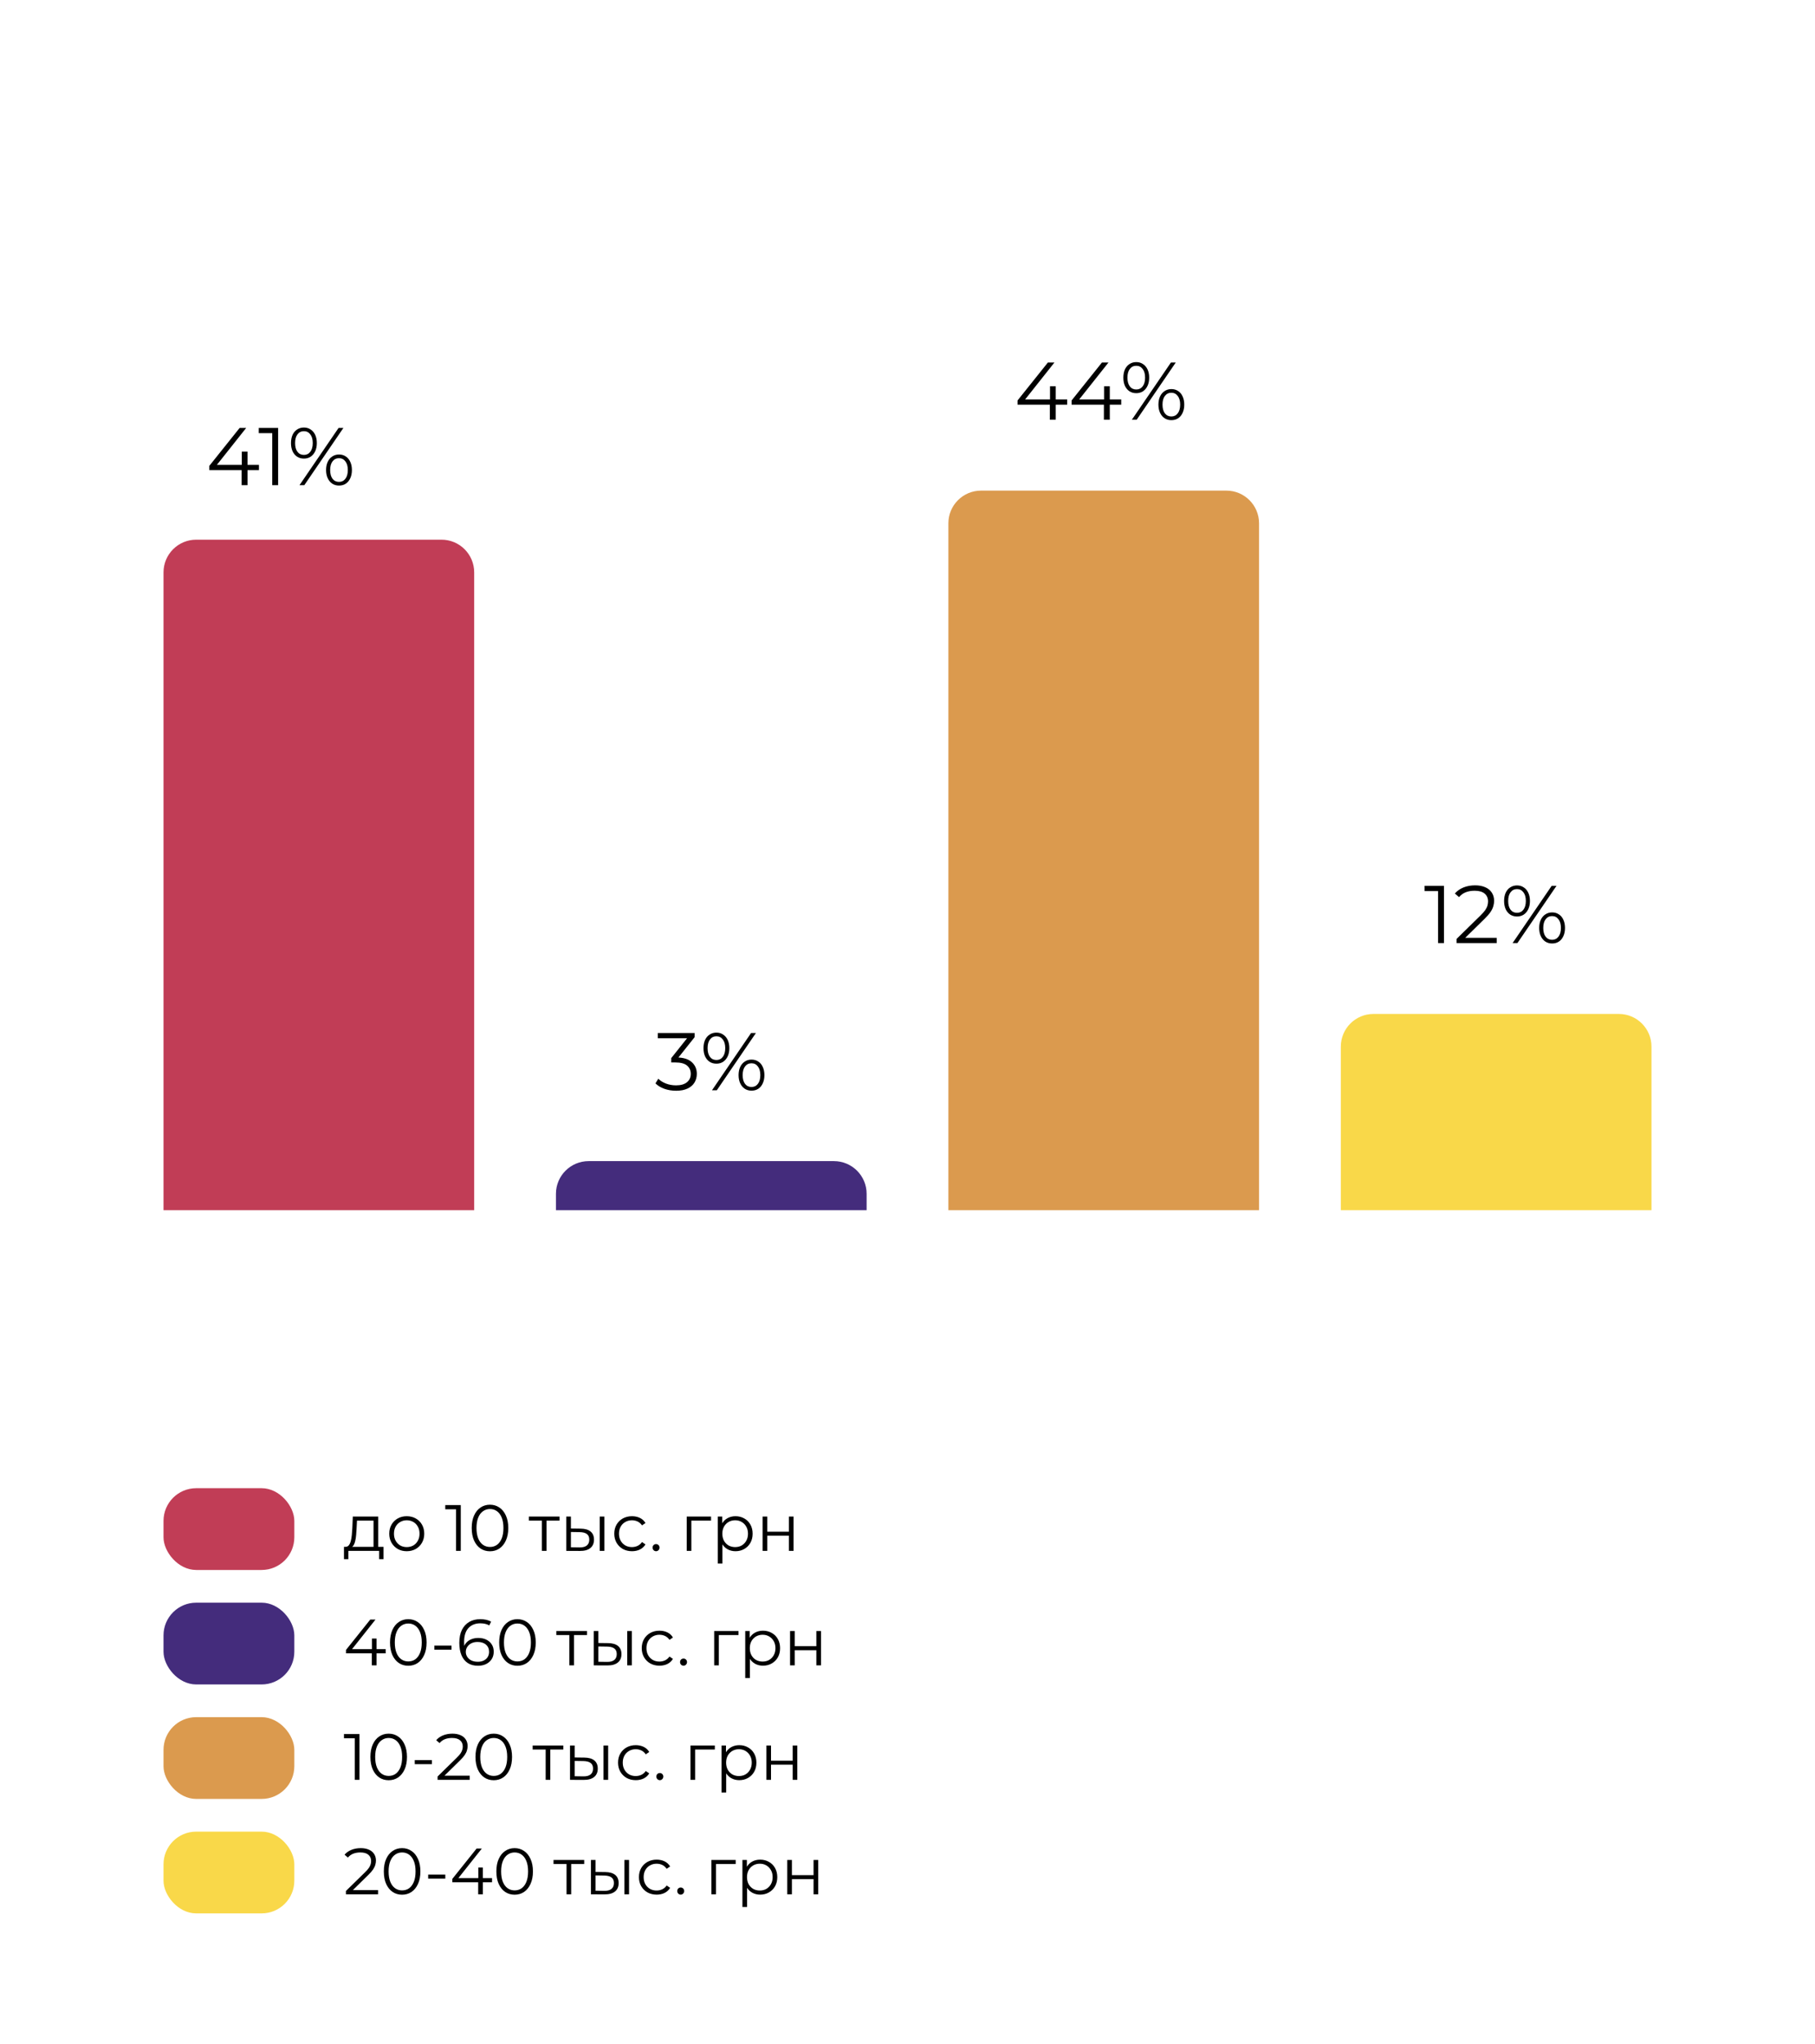
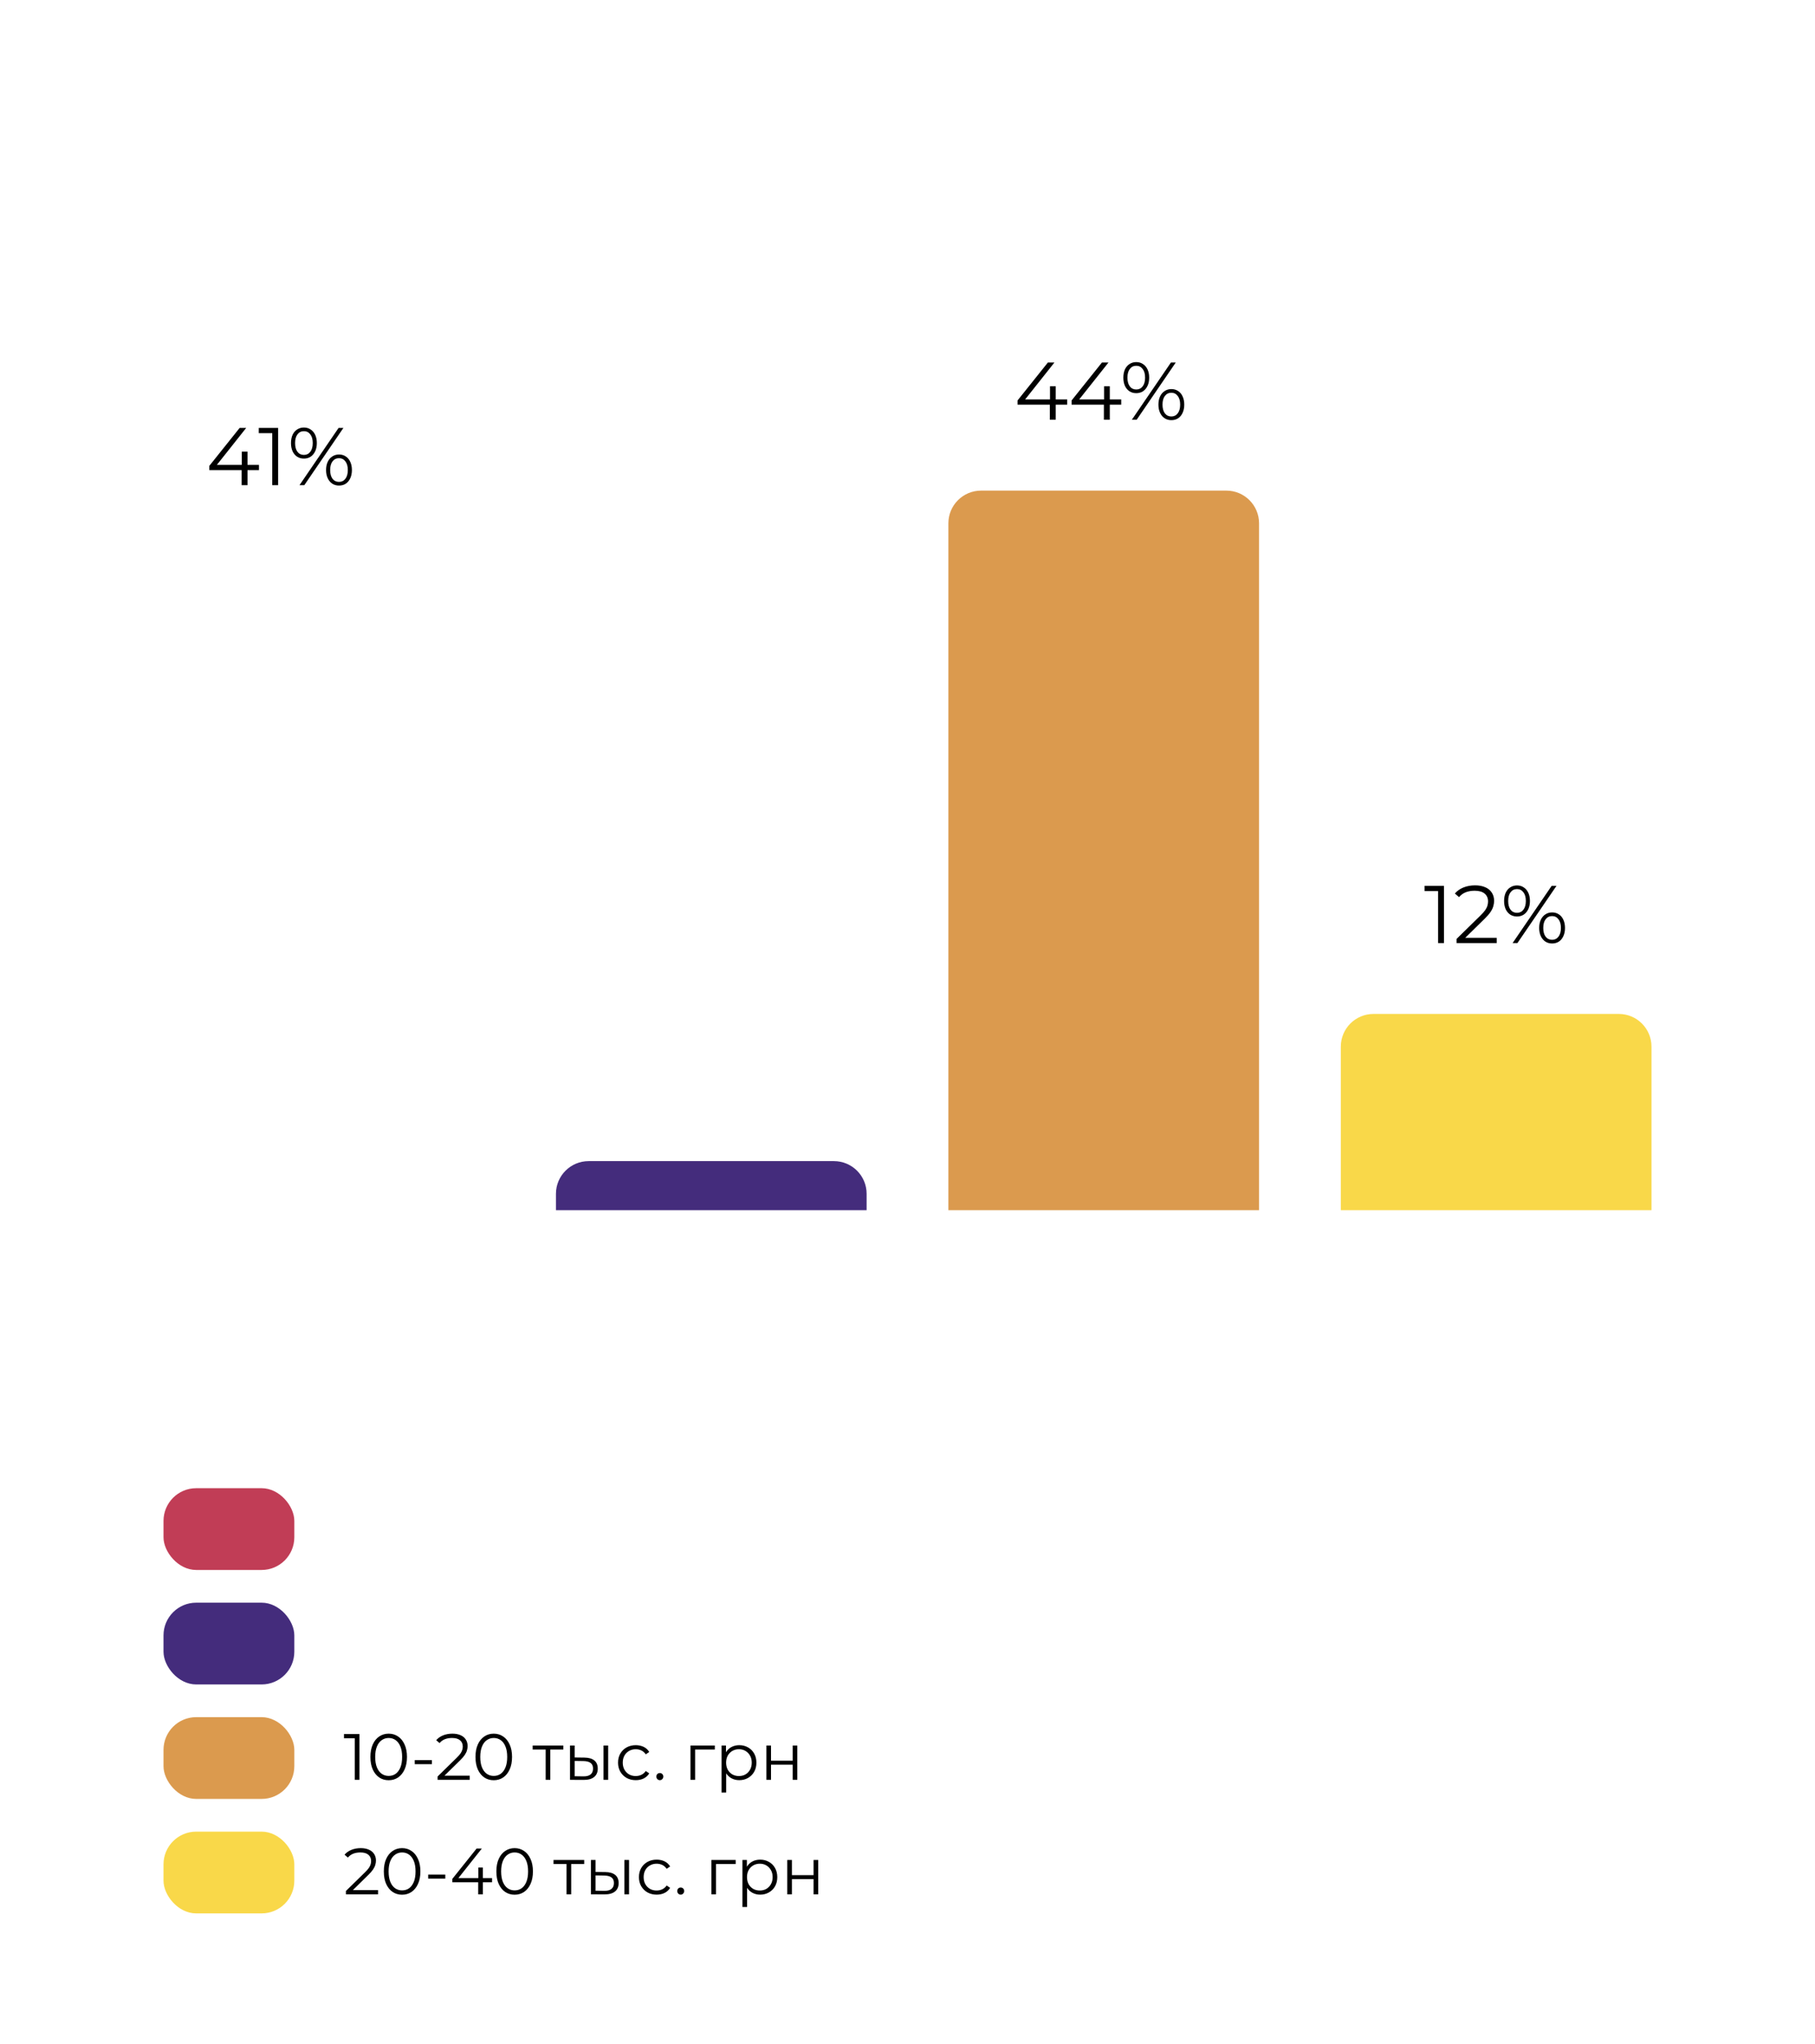
<svg xmlns="http://www.w3.org/2000/svg" width="333" height="375" viewBox="0 0 333 375" fill="none">
  <rect width="333" height="375" fill="white" />
  <path d="M38.404 86.24V85.46L43.969 78.5H45.169L39.649 85.46L39.064 85.28H47.509V86.24H38.404ZM44.329 89V86.24L44.359 85.28V82.85H45.409V89H44.329ZM49.95 89V78.95L50.43 79.46H47.475V78.5H51.03V89H49.95ZM54.95 89L62.12 78.5H63.005L55.835 89H54.95ZM55.76 84.125C55.29 84.125 54.875 84.01 54.515 83.78C54.155 83.54 53.875 83.205 53.675 82.775C53.485 82.345 53.39 81.845 53.39 81.275C53.39 80.705 53.485 80.205 53.675 79.775C53.875 79.345 54.155 79.015 54.515 78.785C54.875 78.545 55.29 78.425 55.76 78.425C56.23 78.425 56.64 78.545 56.99 78.785C57.35 79.015 57.63 79.345 57.83 79.775C58.03 80.205 58.13 80.705 58.13 81.275C58.13 81.845 58.03 82.345 57.83 82.775C57.63 83.205 57.35 83.54 56.99 83.78C56.64 84.01 56.23 84.125 55.76 84.125ZM55.76 83.45C56.25 83.45 56.64 83.26 56.93 82.88C57.23 82.49 57.38 81.955 57.38 81.275C57.38 80.595 57.23 80.065 56.93 79.685C56.64 79.295 56.25 79.1 55.76 79.1C55.26 79.1 54.865 79.295 54.575 79.685C54.285 80.065 54.14 80.595 54.14 81.275C54.14 81.955 54.285 82.49 54.575 82.88C54.865 83.26 55.26 83.45 55.76 83.45ZM62.195 89.075C61.735 89.075 61.325 88.96 60.965 88.73C60.605 88.49 60.325 88.155 60.125 87.725C59.925 87.295 59.825 86.795 59.825 86.225C59.825 85.655 59.925 85.155 60.125 84.725C60.325 84.295 60.605 83.965 60.965 83.735C61.325 83.495 61.735 83.375 62.195 83.375C62.675 83.375 63.09 83.495 63.44 83.735C63.8 83.965 64.075 84.295 64.265 84.725C64.465 85.155 64.565 85.655 64.565 86.225C64.565 86.795 64.465 87.295 64.265 87.725C64.075 88.155 63.8 88.49 63.44 88.73C63.09 88.96 62.675 89.075 62.195 89.075ZM62.195 88.4C62.685 88.4 63.075 88.21 63.365 87.83C63.665 87.44 63.815 86.905 63.815 86.225C63.815 85.545 63.665 85.015 63.365 84.635C63.075 84.245 62.685 84.05 62.195 84.05C61.705 84.05 61.31 84.245 61.01 84.635C60.72 85.015 60.575 85.545 60.575 86.225C60.575 86.905 60.72 87.44 61.01 87.83C61.31 88.21 61.705 88.4 62.195 88.4Z" fill="black" />
-   <path d="M124.037 200.09C123.277 200.09 122.557 199.97 121.877 199.73C121.207 199.48 120.667 199.15 120.257 198.74L120.782 197.885C121.122 198.235 121.577 198.525 122.147 198.755C122.727 198.985 123.357 199.1 124.037 199.1C124.907 199.1 125.572 198.91 126.032 198.53C126.502 198.15 126.737 197.64 126.737 197C126.737 196.36 126.507 195.85 126.047 195.47C125.597 195.09 124.882 194.9 123.902 194.9H123.152V194.105L126.392 190.04L126.542 190.46H120.692V189.5H127.442V190.265L124.202 194.33L123.677 193.985H124.082C125.342 193.985 126.282 194.265 126.902 194.825C127.532 195.385 127.847 196.105 127.847 196.985C127.847 197.575 127.707 198.105 127.427 198.575C127.147 199.045 126.722 199.415 126.152 199.685C125.592 199.955 124.887 200.09 124.037 200.09ZM130.632 200L137.802 189.5H138.687L131.517 200H130.632ZM131.442 195.125C130.972 195.125 130.557 195.01 130.197 194.78C129.837 194.54 129.557 194.205 129.357 193.775C129.167 193.345 129.072 192.845 129.072 192.275C129.072 191.705 129.167 191.205 129.357 190.775C129.557 190.345 129.837 190.015 130.197 189.785C130.557 189.545 130.972 189.425 131.442 189.425C131.912 189.425 132.322 189.545 132.672 189.785C133.032 190.015 133.312 190.345 133.512 190.775C133.712 191.205 133.812 191.705 133.812 192.275C133.812 192.845 133.712 193.345 133.512 193.775C133.312 194.205 133.032 194.54 132.672 194.78C132.322 195.01 131.912 195.125 131.442 195.125ZM131.442 194.45C131.932 194.45 132.322 194.26 132.612 193.88C132.912 193.49 133.062 192.955 133.062 192.275C133.062 191.595 132.912 191.065 132.612 190.685C132.322 190.295 131.932 190.1 131.442 190.1C130.942 190.1 130.547 190.295 130.257 190.685C129.967 191.065 129.822 191.595 129.822 192.275C129.822 192.955 129.967 193.49 130.257 193.88C130.547 194.26 130.942 194.45 131.442 194.45ZM137.877 200.075C137.417 200.075 137.007 199.96 136.647 199.73C136.287 199.49 136.007 199.155 135.807 198.725C135.607 198.295 135.507 197.795 135.507 197.225C135.507 196.655 135.607 196.155 135.807 195.725C136.007 195.295 136.287 194.965 136.647 194.735C137.007 194.495 137.417 194.375 137.877 194.375C138.357 194.375 138.772 194.495 139.122 194.735C139.482 194.965 139.757 195.295 139.947 195.725C140.147 196.155 140.247 196.655 140.247 197.225C140.247 197.795 140.147 198.295 139.947 198.725C139.757 199.155 139.482 199.49 139.122 199.73C138.772 199.96 138.357 200.075 137.877 200.075ZM137.877 199.4C138.367 199.4 138.757 199.21 139.047 198.83C139.347 198.44 139.497 197.905 139.497 197.225C139.497 196.545 139.347 196.015 139.047 195.635C138.757 195.245 138.367 195.05 137.877 195.05C137.387 195.05 136.992 195.245 136.692 195.635C136.402 196.015 136.257 196.545 136.257 197.225C136.257 197.905 136.402 198.44 136.692 198.83C136.992 199.21 137.387 199.4 137.877 199.4Z" fill="black" />
  <path d="M186.692 74.24V73.46L192.257 66.5H193.457L187.937 73.46L187.352 73.28H195.797V74.24H186.692ZM192.617 77V74.24L192.647 73.28V70.85H193.697V77H192.617ZM196.609 74.24V73.46L202.174 66.5H203.374L197.854 73.46L197.269 73.28H205.714V74.24H196.609ZM202.534 77V74.24L202.564 73.28V70.85H203.614V77H202.534ZM207.662 77L214.832 66.5H215.717L208.547 77H207.662ZM208.472 72.125C208.002 72.125 207.587 72.01 207.227 71.78C206.867 71.54 206.587 71.205 206.387 70.775C206.197 70.345 206.102 69.845 206.102 69.275C206.102 68.705 206.197 68.205 206.387 67.775C206.587 67.345 206.867 67.015 207.227 66.785C207.587 66.545 208.002 66.425 208.472 66.425C208.942 66.425 209.352 66.545 209.702 66.785C210.062 67.015 210.342 67.345 210.542 67.775C210.742 68.205 210.842 68.705 210.842 69.275C210.842 69.845 210.742 70.345 210.542 70.775C210.342 71.205 210.062 71.54 209.702 71.78C209.352 72.01 208.942 72.125 208.472 72.125ZM208.472 71.45C208.962 71.45 209.352 71.26 209.642 70.88C209.942 70.49 210.092 69.955 210.092 69.275C210.092 68.595 209.942 68.065 209.642 67.685C209.352 67.295 208.962 67.1 208.472 67.1C207.972 67.1 207.577 67.295 207.287 67.685C206.997 68.065 206.852 68.595 206.852 69.275C206.852 69.955 206.997 70.49 207.287 70.88C207.577 71.26 207.972 71.45 208.472 71.45ZM214.907 77.075C214.447 77.075 214.037 76.96 213.677 76.73C213.317 76.49 213.037 76.155 212.837 75.725C212.637 75.295 212.537 74.795 212.537 74.225C212.537 73.655 212.637 73.155 212.837 72.725C213.037 72.295 213.317 71.965 213.677 71.735C214.037 71.495 214.447 71.375 214.907 71.375C215.387 71.375 215.802 71.495 216.152 71.735C216.512 71.965 216.787 72.295 216.977 72.725C217.177 73.155 217.277 73.655 217.277 74.225C217.277 74.795 217.177 75.295 216.977 75.725C216.787 76.155 216.512 76.49 216.152 76.73C215.802 76.96 215.387 77.075 214.907 77.075ZM214.907 76.4C215.397 76.4 215.787 76.21 216.077 75.83C216.377 75.44 216.527 74.905 216.527 74.225C216.527 73.545 216.377 73.015 216.077 72.635C215.787 72.245 215.397 72.05 214.907 72.05C214.417 72.05 214.022 72.245 213.722 72.635C213.432 73.015 213.287 73.545 213.287 74.225C213.287 74.905 213.432 75.44 213.722 75.83C214.022 76.21 214.417 76.4 214.907 76.4Z" fill="black" />
  <path d="M263.846 173V162.95L264.326 163.46H261.371V162.5H264.926V173H263.846ZM267.241 173V172.235L271.606 167.96C272.006 167.57 272.306 167.23 272.506 166.94C272.706 166.64 272.841 166.36 272.911 166.1C272.981 165.84 273.016 165.595 273.016 165.365C273.016 164.755 272.806 164.275 272.386 163.925C271.976 163.575 271.366 163.4 270.556 163.4C269.936 163.4 269.386 163.495 268.906 163.685C268.436 163.875 268.031 164.17 267.691 164.57L266.926 163.91C267.336 163.43 267.861 163.06 268.501 162.8C269.141 162.54 269.856 162.41 270.646 162.41C271.356 162.41 271.971 162.525 272.491 162.755C273.011 162.975 273.411 163.3 273.691 163.73C273.981 164.16 274.126 164.665 274.126 165.245C274.126 165.585 274.076 165.92 273.976 166.25C273.886 166.58 273.716 166.93 273.466 167.3C273.226 167.66 272.871 168.07 272.401 168.53L268.396 172.46L268.096 172.04H274.606V173H267.241ZM277.518 173L284.688 162.5H285.573L278.403 173H277.518ZM278.328 168.125C277.858 168.125 277.443 168.01 277.083 167.78C276.723 167.54 276.443 167.205 276.243 166.775C276.053 166.345 275.958 165.845 275.958 165.275C275.958 164.705 276.053 164.205 276.243 163.775C276.443 163.345 276.723 163.015 277.083 162.785C277.443 162.545 277.858 162.425 278.328 162.425C278.798 162.425 279.208 162.545 279.558 162.785C279.918 163.015 280.198 163.345 280.398 163.775C280.598 164.205 280.698 164.705 280.698 165.275C280.698 165.845 280.598 166.345 280.398 166.775C280.198 167.205 279.918 167.54 279.558 167.78C279.208 168.01 278.798 168.125 278.328 168.125ZM278.328 167.45C278.818 167.45 279.208 167.26 279.498 166.88C279.798 166.49 279.948 165.955 279.948 165.275C279.948 164.595 279.798 164.065 279.498 163.685C279.208 163.295 278.818 163.1 278.328 163.1C277.828 163.1 277.433 163.295 277.143 163.685C276.853 164.065 276.708 164.595 276.708 165.275C276.708 165.955 276.853 166.49 277.143 166.88C277.433 167.26 277.828 167.45 278.328 167.45ZM284.763 173.075C284.303 173.075 283.893 172.96 283.533 172.73C283.173 172.49 282.893 172.155 282.693 171.725C282.493 171.295 282.393 170.795 282.393 170.225C282.393 169.655 282.493 169.155 282.693 168.725C282.893 168.295 283.173 167.965 283.533 167.735C283.893 167.495 284.303 167.375 284.763 167.375C285.243 167.375 285.658 167.495 286.008 167.735C286.368 167.965 286.643 168.295 286.833 168.725C287.033 169.155 287.133 169.655 287.133 170.225C287.133 170.795 287.033 171.295 286.833 171.725C286.643 172.155 286.368 172.49 286.008 172.73C285.658 172.96 285.243 173.075 284.763 173.075ZM284.763 172.4C285.253 172.4 285.643 172.21 285.933 171.83C286.233 171.44 286.383 170.905 286.383 170.225C286.383 169.545 286.233 169.015 285.933 168.635C285.643 168.245 285.253 168.05 284.763 168.05C284.273 168.05 283.878 168.245 283.578 168.635C283.288 169.015 283.143 169.545 283.143 170.225C283.143 170.905 283.288 171.44 283.578 171.83C283.878 172.21 284.273 172.4 284.763 172.4Z" fill="black" />
-   <path d="M30 105C30 101.686 32.686 99 36 99H81C84.314 99 87 101.686 87 105V222H30V105Z" fill="#C13D56" />
  <path d="M102 219C102 215.686 104.686 213 108 213H153C156.314 213 159 215.686 159 219V222H102V219Z" fill="#442C7C" />
  <path d="M174 96C174 92.686 176.686 90 180 90H225C228.314 90 231 92.686 231 96V222H174V96Z" fill="#DB9A4E" />
  <path d="M246 192C246 188.686 248.686 186 252 186H297C300.314 186 303 188.686 303 192V222H246V192Z" fill="#F9D849" />
  <rect x="30" y="273" width="24" height="15" rx="6" fill="#C13D56" />
-   <path d="M68.532 284.092V278.944H65.496L65.424 280.348C65.408 280.772 65.38 281.188 65.34 281.596C65.308 282.004 65.248 282.38 65.16 282.724C65.08 283.06 64.964 283.336 64.812 283.552C64.66 283.76 64.464 283.88 64.224 283.912L63.372 283.756C63.62 283.764 63.824 283.676 63.984 283.492C64.144 283.3 64.268 283.04 64.356 282.712C64.444 282.384 64.508 282.012 64.548 281.596C64.588 281.172 64.62 280.74 64.644 280.3L64.728 278.2H69.384V284.092H68.532ZM63.108 286.024V283.756H70.368V286.024H69.564V284.5H63.912V286.024H63.108ZM74.62 284.56C74.012 284.56 73.464 284.424 72.976 284.152C72.496 283.872 72.116 283.492 71.836 283.012C71.556 282.524 71.416 281.968 71.416 281.344C71.416 280.712 71.556 280.156 71.836 279.676C72.116 279.196 72.496 278.82 72.976 278.548C73.456 278.276 74.004 278.14 74.62 278.14C75.244 278.14 75.796 278.276 76.276 278.548C76.764 278.82 77.144 279.196 77.416 279.676C77.696 280.156 77.836 280.712 77.836 281.344C77.836 281.968 77.696 282.524 77.416 283.012C77.144 283.492 76.764 283.872 76.276 284.152C75.788 284.424 75.236 284.56 74.62 284.56ZM74.62 283.804C75.076 283.804 75.48 283.704 75.832 283.504C76.184 283.296 76.46 283.008 76.66 282.64C76.868 282.264 76.972 281.832 76.972 281.344C76.972 280.848 76.868 280.416 76.66 280.048C76.46 279.68 76.184 279.396 75.832 279.196C75.48 278.988 75.08 278.884 74.632 278.884C74.184 278.884 73.784 278.988 73.432 279.196C73.08 279.396 72.8 279.68 72.592 280.048C72.384 280.416 72.28 280.848 72.28 281.344C72.28 281.832 72.384 282.264 72.592 282.64C72.8 283.008 73.08 283.296 73.432 283.504C73.784 283.704 74.18 283.804 74.62 283.804ZM83.674 284.5V276.46L84.058 276.868H81.694V276.1H84.538V284.5H83.674ZM89.894 284.572C89.246 284.572 88.67 284.404 88.166 284.068C87.662 283.724 87.266 283.236 86.978 282.604C86.69 281.964 86.546 281.196 86.546 280.3C86.546 279.404 86.69 278.64 86.978 278.008C87.266 277.368 87.662 276.88 88.166 276.544C88.67 276.2 89.246 276.028 89.894 276.028C90.542 276.028 91.118 276.2 91.622 276.544C92.126 276.88 92.522 277.368 92.81 278.008C93.106 278.64 93.254 279.404 93.254 280.3C93.254 281.196 93.106 281.964 92.81 282.604C92.522 283.236 92.126 283.724 91.622 284.068C91.118 284.404 90.542 284.572 89.894 284.572ZM89.894 283.78C90.39 283.78 90.822 283.648 91.19 283.384C91.558 283.112 91.846 282.72 92.054 282.208C92.262 281.688 92.366 281.052 92.366 280.3C92.366 279.548 92.262 278.916 92.054 278.404C91.846 277.884 91.558 277.492 91.19 277.228C90.822 276.956 90.39 276.82 89.894 276.82C89.414 276.82 88.986 276.956 88.61 277.228C88.234 277.492 87.942 277.884 87.734 278.404C87.526 278.916 87.422 279.548 87.422 280.3C87.422 281.052 87.526 281.688 87.734 282.208C87.942 282.72 88.234 283.112 88.61 283.384C88.986 283.648 89.414 283.78 89.894 283.78ZM99.42 284.5V278.716L99.636 278.944H97.032V278.2H102.66V278.944H100.056L100.272 278.716V284.5H99.42ZM110.036 284.5V278.2H110.888V284.5H110.036ZM106.544 280.42C107.336 280.428 107.94 280.604 108.356 280.948C108.772 281.292 108.98 281.788 108.98 282.436C108.98 283.108 108.756 283.624 108.308 283.984C107.86 284.344 107.22 284.52 106.388 284.512L103.892 284.5V278.2H104.744V280.396L106.544 280.42ZM106.328 283.864C106.92 283.872 107.364 283.756 107.66 283.516C107.964 283.268 108.116 282.908 108.116 282.436C108.116 281.964 107.968 281.62 107.672 281.404C107.376 281.18 106.928 281.064 106.328 281.056L104.744 281.032V283.84L106.328 283.864ZM115.954 284.56C115.33 284.56 114.77 284.424 114.274 284.152C113.786 283.872 113.402 283.492 113.122 283.012C112.842 282.524 112.702 281.968 112.702 281.344C112.702 280.712 112.842 280.156 113.122 279.676C113.402 279.196 113.786 278.82 114.274 278.548C114.77 278.276 115.33 278.14 115.954 278.14C116.49 278.14 116.974 278.244 117.406 278.452C117.838 278.66 118.178 278.972 118.426 279.388L117.79 279.82C117.574 279.5 117.306 279.264 116.986 279.112C116.666 278.96 116.318 278.884 115.942 278.884C115.494 278.884 115.09 278.988 114.73 279.196C114.37 279.396 114.086 279.68 113.878 280.048C113.67 280.416 113.566 280.848 113.566 281.344C113.566 281.84 113.67 282.272 113.878 282.64C114.086 283.008 114.37 283.296 114.73 283.504C115.09 283.704 115.494 283.804 115.942 283.804C116.318 283.804 116.666 283.728 116.986 283.576C117.306 283.424 117.574 283.192 117.79 282.88L118.426 283.312C118.178 283.72 117.838 284.032 117.406 284.248C116.974 284.456 116.49 284.56 115.954 284.56ZM120.37 284.56C120.194 284.56 120.042 284.496 119.914 284.368C119.794 284.24 119.734 284.084 119.734 283.9C119.734 283.708 119.794 283.552 119.914 283.432C120.042 283.312 120.194 283.252 120.37 283.252C120.546 283.252 120.694 283.312 120.814 283.432C120.942 283.552 121.006 283.708 121.006 283.9C121.006 284.084 120.942 284.24 120.814 284.368C120.694 284.496 120.546 284.56 120.37 284.56ZM125.993 284.5V278.2H130.457V278.944H126.629L126.845 278.728V284.5H125.993ZM134.941 284.56C134.397 284.56 133.905 284.436 133.465 284.188C133.025 283.932 132.673 283.568 132.409 283.096C132.153 282.616 132.025 282.032 132.025 281.344C132.025 280.656 132.153 280.076 132.409 279.604C132.665 279.124 133.013 278.76 133.453 278.512C133.893 278.264 134.389 278.14 134.941 278.14C135.541 278.14 136.077 278.276 136.549 278.548C137.029 278.812 137.405 279.188 137.677 279.676C137.949 280.156 138.085 280.712 138.085 281.344C138.085 281.984 137.949 282.544 137.677 283.024C137.405 283.504 137.029 283.88 136.549 284.152C136.077 284.424 135.541 284.56 134.941 284.56ZM131.689 286.828V278.2H132.505V280.096L132.421 281.356L132.541 282.628V286.828H131.689ZM134.881 283.804C135.329 283.804 135.729 283.704 136.081 283.504C136.433 283.296 136.713 283.008 136.921 282.64C137.129 282.264 137.233 281.832 137.233 281.344C137.233 280.856 137.129 280.428 136.921 280.06C136.713 279.692 136.433 279.404 136.081 279.196C135.729 278.988 135.329 278.884 134.881 278.884C134.433 278.884 134.029 278.988 133.669 279.196C133.317 279.404 133.037 279.692 132.829 280.06C132.629 280.428 132.529 280.856 132.529 281.344C132.529 281.832 132.629 282.264 132.829 282.64C133.037 283.008 133.317 283.296 133.669 283.504C134.029 283.704 134.433 283.804 134.881 283.804ZM139.915 284.5V278.2H140.767V280.984H144.739V278.2H145.591V284.5H144.739V281.716H140.767V284.5H139.915Z" fill="black" />
  <rect x="30" y="294" width="24" height="15" rx="6" fill="#442C7C" />
-   <path d="M63.48 303.292V302.668L67.932 297.1H68.892L64.476 302.668L64.008 302.524H70.764V303.292H63.48ZM68.22 305.5V303.292L68.244 302.524V300.58H69.084V305.5H68.22ZM74.906 305.572C74.258 305.572 73.682 305.404 73.178 305.068C72.674 304.724 72.278 304.236 71.99 303.604C71.702 302.964 71.558 302.196 71.558 301.3C71.558 300.404 71.702 299.64 71.99 299.008C72.278 298.368 72.674 297.88 73.178 297.544C73.682 297.2 74.258 297.028 74.906 297.028C75.554 297.028 76.13 297.2 76.634 297.544C77.138 297.88 77.534 298.368 77.822 299.008C78.118 299.64 78.266 300.404 78.266 301.3C78.266 302.196 78.118 302.964 77.822 303.604C77.534 304.236 77.138 304.724 76.634 305.068C76.13 305.404 75.554 305.572 74.906 305.572ZM74.906 304.78C75.402 304.78 75.834 304.648 76.202 304.384C76.57 304.112 76.858 303.72 77.066 303.208C77.274 302.688 77.378 302.052 77.378 301.3C77.378 300.548 77.274 299.916 77.066 299.404C76.858 298.884 76.57 298.492 76.202 298.228C75.834 297.956 75.402 297.82 74.906 297.82C74.426 297.82 73.998 297.956 73.622 298.228C73.246 298.492 72.954 298.884 72.746 299.404C72.538 299.916 72.434 300.548 72.434 301.3C72.434 302.052 72.538 302.688 72.746 303.208C72.954 303.72 73.246 304.112 73.622 304.384C73.998 304.648 74.426 304.78 74.906 304.78ZM79.693 302.62V301.876H82.837V302.62H79.693ZM87.716 305.572C86.972 305.572 86.344 305.408 85.832 305.08C85.32 304.744 84.932 304.264 84.668 303.64C84.404 303.008 84.272 302.252 84.272 301.372C84.272 300.42 84.432 299.624 84.752 298.984C85.08 298.336 85.532 297.848 86.108 297.52C86.684 297.192 87.352 297.028 88.112 297.028C88.488 297.028 88.848 297.064 89.192 297.136C89.536 297.208 89.84 297.324 90.104 297.484L89.756 298.18C89.54 298.036 89.292 297.936 89.012 297.88C88.732 297.816 88.436 297.784 88.124 297.784C87.22 297.784 86.496 298.072 85.952 298.648C85.416 299.224 85.148 300.084 85.148 301.228C85.148 301.404 85.156 301.624 85.172 301.888C85.196 302.144 85.244 302.4 85.316 302.656L85.016 302.428C85.104 302.012 85.276 301.66 85.532 301.372C85.788 301.076 86.108 300.852 86.492 300.7C86.876 300.548 87.296 300.472 87.752 300.472C88.312 300.472 88.804 300.576 89.228 300.784C89.652 300.992 89.984 301.284 90.224 301.66C90.464 302.036 90.584 302.48 90.584 302.992C90.584 303.512 90.46 303.968 90.212 304.36C89.964 304.744 89.62 305.044 89.18 305.26C88.748 305.468 88.26 305.572 87.716 305.572ZM87.68 304.84C88.08 304.84 88.432 304.768 88.736 304.624C89.048 304.472 89.292 304.26 89.468 303.988C89.644 303.708 89.732 303.384 89.732 303.016C89.732 302.464 89.54 302.024 89.156 301.696C88.78 301.368 88.268 301.204 87.62 301.204C87.188 301.204 86.812 301.284 86.492 301.444C86.172 301.604 85.92 301.824 85.736 302.104C85.552 302.376 85.46 302.688 85.46 303.04C85.46 303.344 85.544 303.636 85.712 303.916C85.88 304.188 86.128 304.412 86.456 304.588C86.792 304.756 87.2 304.84 87.68 304.84ZM94.933 305.572C94.285 305.572 93.709 305.404 93.205 305.068C92.701 304.724 92.305 304.236 92.017 303.604C91.729 302.964 91.585 302.196 91.585 301.3C91.585 300.404 91.729 299.64 92.017 299.008C92.305 298.368 92.701 297.88 93.205 297.544C93.709 297.2 94.285 297.028 94.933 297.028C95.581 297.028 96.157 297.2 96.661 297.544C97.165 297.88 97.561 298.368 97.849 299.008C98.145 299.64 98.293 300.404 98.293 301.3C98.293 302.196 98.145 302.964 97.849 303.604C97.561 304.236 97.165 304.724 96.661 305.068C96.157 305.404 95.581 305.572 94.933 305.572ZM94.933 304.78C95.429 304.78 95.861 304.648 96.229 304.384C96.597 304.112 96.885 303.72 97.093 303.208C97.301 302.688 97.405 302.052 97.405 301.3C97.405 300.548 97.301 299.916 97.093 299.404C96.885 298.884 96.597 298.492 96.229 298.228C95.861 297.956 95.429 297.82 94.933 297.82C94.453 297.82 94.025 297.956 93.649 298.228C93.273 298.492 92.981 298.884 92.773 299.404C92.565 299.916 92.461 300.548 92.461 301.3C92.461 302.052 92.565 302.688 92.773 303.208C92.981 303.72 93.273 304.112 93.649 304.384C94.025 304.648 94.453 304.78 94.933 304.78ZM104.459 305.5V299.716L104.675 299.944H102.071V299.2H107.699V299.944H105.095L105.311 299.716V305.5H104.459ZM115.075 305.5V299.2H115.927V305.5H115.075ZM111.583 301.42C112.375 301.428 112.979 301.604 113.395 301.948C113.811 302.292 114.019 302.788 114.019 303.436C114.019 304.108 113.795 304.624 113.347 304.984C112.899 305.344 112.259 305.52 111.427 305.512L108.931 305.5V299.2H109.783V301.396L111.583 301.42ZM111.367 304.864C111.959 304.872 112.403 304.756 112.699 304.516C113.003 304.268 113.155 303.908 113.155 303.436C113.155 302.964 113.007 302.62 112.711 302.404C112.415 302.18 111.967 302.064 111.367 302.056L109.783 302.032V304.84L111.367 304.864ZM120.993 305.56C120.369 305.56 119.809 305.424 119.313 305.152C118.825 304.872 118.441 304.492 118.161 304.012C117.881 303.524 117.741 302.968 117.741 302.344C117.741 301.712 117.881 301.156 118.161 300.676C118.441 300.196 118.825 299.82 119.313 299.548C119.809 299.276 120.369 299.14 120.993 299.14C121.529 299.14 122.013 299.244 122.445 299.452C122.877 299.66 123.217 299.972 123.465 300.388L122.829 300.82C122.613 300.5 122.345 300.264 122.025 300.112C121.705 299.96 121.357 299.884 120.981 299.884C120.533 299.884 120.129 299.988 119.769 300.196C119.409 300.396 119.125 300.68 118.917 301.048C118.709 301.416 118.605 301.848 118.605 302.344C118.605 302.84 118.709 303.272 118.917 303.64C119.125 304.008 119.409 304.296 119.769 304.504C120.129 304.704 120.533 304.804 120.981 304.804C121.357 304.804 121.705 304.728 122.025 304.576C122.345 304.424 122.613 304.192 122.829 303.88L123.465 304.312C123.217 304.72 122.877 305.032 122.445 305.248C122.013 305.456 121.529 305.56 120.993 305.56ZM125.409 305.56C125.233 305.56 125.081 305.496 124.953 305.368C124.833 305.24 124.773 305.084 124.773 304.9C124.773 304.708 124.833 304.552 124.953 304.432C125.081 304.312 125.233 304.252 125.409 304.252C125.585 304.252 125.733 304.312 125.853 304.432C125.981 304.552 126.045 304.708 126.045 304.9C126.045 305.084 125.981 305.24 125.853 305.368C125.733 305.496 125.585 305.56 125.409 305.56ZM131.032 305.5V299.2H135.496V299.944H131.668L131.884 299.728V305.5H131.032ZM139.98 305.56C139.436 305.56 138.944 305.436 138.504 305.188C138.064 304.932 137.712 304.568 137.448 304.096C137.192 303.616 137.064 303.032 137.064 302.344C137.064 301.656 137.192 301.076 137.448 300.604C137.704 300.124 138.052 299.76 138.492 299.512C138.932 299.264 139.428 299.14 139.98 299.14C140.58 299.14 141.116 299.276 141.588 299.548C142.068 299.812 142.444 300.188 142.716 300.676C142.988 301.156 143.124 301.712 143.124 302.344C143.124 302.984 142.988 303.544 142.716 304.024C142.444 304.504 142.068 304.88 141.588 305.152C141.116 305.424 140.58 305.56 139.98 305.56ZM136.728 307.828V299.2H137.544V301.096L137.46 302.356L137.58 303.628V307.828H136.728ZM139.92 304.804C140.368 304.804 140.768 304.704 141.12 304.504C141.472 304.296 141.752 304.008 141.96 303.64C142.168 303.264 142.272 302.832 142.272 302.344C142.272 301.856 142.168 301.428 141.96 301.06C141.752 300.692 141.472 300.404 141.12 300.196C140.768 299.988 140.368 299.884 139.92 299.884C139.472 299.884 139.068 299.988 138.708 300.196C138.356 300.404 138.076 300.692 137.868 301.06C137.668 301.428 137.568 301.856 137.568 302.344C137.568 302.832 137.668 303.264 137.868 303.64C138.076 304.008 138.356 304.296 138.708 304.504C139.068 304.704 139.472 304.804 139.92 304.804ZM144.954 305.5V299.2H145.806V301.984H149.778V299.2H150.63V305.5H149.778V302.716H145.806V305.5H144.954Z" fill="black" />
  <rect x="30" y="315" width="24" height="15" rx="6" fill="#DB9A4E" />
  <path d="M65.088 326.5V318.46L65.472 318.868H63.108V318.1H65.952V326.5H65.088ZM71.308 326.572C70.66 326.572 70.084 326.404 69.58 326.068C69.076 325.724 68.68 325.236 68.392 324.604C68.104 323.964 67.96 323.196 67.96 322.3C67.96 321.404 68.104 320.64 68.392 320.008C68.68 319.368 69.076 318.88 69.58 318.544C70.084 318.2 70.66 318.028 71.308 318.028C71.956 318.028 72.532 318.2 73.036 318.544C73.54 318.88 73.936 319.368 74.224 320.008C74.52 320.64 74.668 321.404 74.668 322.3C74.668 323.196 74.52 323.964 74.224 324.604C73.936 325.236 73.54 325.724 73.036 326.068C72.532 326.404 71.956 326.572 71.308 326.572ZM71.308 325.78C71.804 325.78 72.236 325.648 72.604 325.384C72.972 325.112 73.26 324.72 73.468 324.208C73.676 323.688 73.78 323.052 73.78 322.3C73.78 321.548 73.676 320.916 73.468 320.404C73.26 319.884 72.972 319.492 72.604 319.228C72.236 318.956 71.804 318.82 71.308 318.82C70.828 318.82 70.4 318.956 70.024 319.228C69.648 319.492 69.356 319.884 69.148 320.404C68.94 320.916 68.836 321.548 68.836 322.3C68.836 323.052 68.94 323.688 69.148 324.208C69.356 324.72 69.648 325.112 70.024 325.384C70.4 325.648 70.828 325.78 71.308 325.78ZM76.095 323.62V322.876H79.239V323.62H76.095ZM80.284 326.5V325.888L83.776 322.468C84.096 322.156 84.336 321.884 84.496 321.652C84.656 321.412 84.764 321.188 84.82 320.98C84.876 320.772 84.904 320.576 84.904 320.392C84.904 319.904 84.736 319.52 84.4 319.24C84.072 318.96 83.584 318.82 82.936 318.82C82.44 318.82 82 318.896 81.616 319.048C81.24 319.2 80.916 319.436 80.644 319.756L80.032 319.228C80.36 318.844 80.78 318.548 81.292 318.34C81.804 318.132 82.376 318.028 83.008 318.028C83.576 318.028 84.068 318.12 84.484 318.304C84.9 318.48 85.22 318.74 85.444 319.084C85.676 319.428 85.792 319.832 85.792 320.296C85.792 320.568 85.752 320.836 85.672 321.1C85.6 321.364 85.464 321.644 85.264 321.94C85.072 322.228 84.788 322.556 84.412 322.924L81.208 326.068L80.968 325.732H86.176V326.5H80.284ZM90.585 326.572C89.937 326.572 89.361 326.404 88.857 326.068C88.353 325.724 87.957 325.236 87.669 324.604C87.381 323.964 87.237 323.196 87.237 322.3C87.237 321.404 87.381 320.64 87.669 320.008C87.957 319.368 88.353 318.88 88.857 318.544C89.361 318.2 89.937 318.028 90.585 318.028C91.233 318.028 91.809 318.2 92.313 318.544C92.817 318.88 93.213 319.368 93.501 320.008C93.797 320.64 93.945 321.404 93.945 322.3C93.945 323.196 93.797 323.964 93.501 324.604C93.213 325.236 92.817 325.724 92.313 326.068C91.809 326.404 91.233 326.572 90.585 326.572ZM90.585 325.78C91.081 325.78 91.513 325.648 91.881 325.384C92.249 325.112 92.537 324.72 92.745 324.208C92.953 323.688 93.057 323.052 93.057 322.3C93.057 321.548 92.953 320.916 92.745 320.404C92.537 319.884 92.249 319.492 91.881 319.228C91.513 318.956 91.081 318.82 90.585 318.82C90.105 318.82 89.677 318.956 89.301 319.228C88.925 319.492 88.633 319.884 88.425 320.404C88.217 320.916 88.113 321.548 88.113 322.3C88.113 323.052 88.217 323.688 88.425 324.208C88.633 324.72 88.925 325.112 89.301 325.384C89.677 325.648 90.105 325.78 90.585 325.78ZM100.111 326.5V320.716L100.327 320.944H97.723V320.2H103.351V320.944H100.747L100.963 320.716V326.5H100.111ZM110.727 326.5V320.2H111.579V326.5H110.727ZM107.235 322.42C108.027 322.428 108.631 322.604 109.047 322.948C109.463 323.292 109.671 323.788 109.671 324.436C109.671 325.108 109.447 325.624 108.999 325.984C108.551 326.344 107.911 326.52 107.079 326.512L104.583 326.5V320.2H105.435V322.396L107.235 322.42ZM107.019 325.864C107.611 325.872 108.055 325.756 108.351 325.516C108.655 325.268 108.807 324.908 108.807 324.436C108.807 323.964 108.659 323.62 108.363 323.404C108.067 323.18 107.619 323.064 107.019 323.056L105.435 323.032V325.84L107.019 325.864ZM116.645 326.56C116.021 326.56 115.461 326.424 114.965 326.152C114.477 325.872 114.093 325.492 113.813 325.012C113.533 324.524 113.393 323.968 113.393 323.344C113.393 322.712 113.533 322.156 113.813 321.676C114.093 321.196 114.477 320.82 114.965 320.548C115.461 320.276 116.021 320.14 116.645 320.14C117.181 320.14 117.665 320.244 118.097 320.452C118.529 320.66 118.869 320.972 119.117 321.388L118.481 321.82C118.265 321.5 117.997 321.264 117.677 321.112C117.357 320.96 117.009 320.884 116.633 320.884C116.185 320.884 115.781 320.988 115.421 321.196C115.061 321.396 114.777 321.68 114.569 322.048C114.361 322.416 114.257 322.848 114.257 323.344C114.257 323.84 114.361 324.272 114.569 324.64C114.777 325.008 115.061 325.296 115.421 325.504C115.781 325.704 116.185 325.804 116.633 325.804C117.009 325.804 117.357 325.728 117.677 325.576C117.997 325.424 118.265 325.192 118.481 324.88L119.117 325.312C118.869 325.72 118.529 326.032 118.097 326.248C117.665 326.456 117.181 326.56 116.645 326.56ZM121.061 326.56C120.885 326.56 120.733 326.496 120.605 326.368C120.485 326.24 120.425 326.084 120.425 325.9C120.425 325.708 120.485 325.552 120.605 325.432C120.733 325.312 120.885 325.252 121.061 325.252C121.237 325.252 121.385 325.312 121.505 325.432C121.633 325.552 121.697 325.708 121.697 325.9C121.697 326.084 121.633 326.24 121.505 326.368C121.385 326.496 121.237 326.56 121.061 326.56ZM126.685 326.5V320.2H131.149V320.944H127.321L127.537 320.728V326.5H126.685ZM135.632 326.56C135.088 326.56 134.596 326.436 134.156 326.188C133.716 325.932 133.364 325.568 133.1 325.096C132.844 324.616 132.716 324.032 132.716 323.344C132.716 322.656 132.844 322.076 133.1 321.604C133.356 321.124 133.704 320.76 134.144 320.512C134.584 320.264 135.08 320.14 135.632 320.14C136.232 320.14 136.768 320.276 137.24 320.548C137.72 320.812 138.096 321.188 138.368 321.676C138.64 322.156 138.776 322.712 138.776 323.344C138.776 323.984 138.64 324.544 138.368 325.024C138.096 325.504 137.72 325.88 137.24 326.152C136.768 326.424 136.232 326.56 135.632 326.56ZM132.38 328.828V320.2H133.196V322.096L133.112 323.356L133.232 324.628V328.828H132.38ZM135.572 325.804C136.02 325.804 136.42 325.704 136.772 325.504C137.124 325.296 137.404 325.008 137.612 324.64C137.82 324.264 137.924 323.832 137.924 323.344C137.924 322.856 137.82 322.428 137.612 322.06C137.404 321.692 137.124 321.404 136.772 321.196C136.42 320.988 136.02 320.884 135.572 320.884C135.124 320.884 134.72 320.988 134.36 321.196C134.008 321.404 133.728 321.692 133.52 322.06C133.32 322.428 133.22 322.856 133.22 323.344C133.22 323.832 133.32 324.264 133.52 324.64C133.728 325.008 134.008 325.296 134.36 325.504C134.72 325.704 135.124 325.804 135.572 325.804ZM140.607 326.5V320.2H141.459V322.984H145.431V320.2H146.283V326.5H145.431V323.716H141.459V326.5H140.607Z" fill="black" />
  <rect x="30" y="336" width="24" height="15" rx="6" fill="#F9D849" />
  <path d="M63.468 347.5V346.888L66.96 343.468C67.28 343.156 67.52 342.884 67.68 342.652C67.84 342.412 67.948 342.188 68.004 341.98C68.06 341.772 68.088 341.576 68.088 341.392C68.088 340.904 67.92 340.52 67.584 340.24C67.256 339.96 66.768 339.82 66.12 339.82C65.624 339.82 65.184 339.896 64.8 340.048C64.424 340.2 64.1 340.436 63.828 340.756L63.216 340.228C63.544 339.844 63.964 339.548 64.476 339.34C64.988 339.132 65.56 339.028 66.192 339.028C66.76 339.028 67.252 339.12 67.668 339.304C68.084 339.48 68.404 339.74 68.628 340.084C68.86 340.428 68.976 340.832 68.976 341.296C68.976 341.568 68.936 341.836 68.856 342.1C68.784 342.364 68.648 342.644 68.448 342.94C68.256 343.228 67.972 343.556 67.596 343.924L64.392 347.068L64.152 346.732H69.36V347.5H63.468ZM73.769 347.572C73.121 347.572 72.545 347.404 72.041 347.068C71.537 346.724 71.141 346.236 70.853 345.604C70.565 344.964 70.421 344.196 70.421 343.3C70.421 342.404 70.565 341.64 70.853 341.008C71.141 340.368 71.537 339.88 72.041 339.544C72.545 339.2 73.121 339.028 73.769 339.028C74.417 339.028 74.993 339.2 75.497 339.544C76.001 339.88 76.397 340.368 76.685 341.008C76.981 341.64 77.129 342.404 77.129 343.3C77.129 344.196 76.981 344.964 76.685 345.604C76.397 346.236 76.001 346.724 75.497 347.068C74.993 347.404 74.417 347.572 73.769 347.572ZM73.769 346.78C74.265 346.78 74.697 346.648 75.065 346.384C75.433 346.112 75.721 345.72 75.929 345.208C76.137 344.688 76.241 344.052 76.241 343.3C76.241 342.548 76.137 341.916 75.929 341.404C75.721 340.884 75.433 340.492 75.065 340.228C74.697 339.956 74.265 339.82 73.769 339.82C73.289 339.82 72.861 339.956 72.485 340.228C72.109 340.492 71.817 340.884 71.609 341.404C71.401 341.916 71.297 342.548 71.297 343.3C71.297 344.052 71.401 344.688 71.609 345.208C71.817 345.72 72.109 346.112 72.485 346.384C72.861 346.648 73.289 346.78 73.769 346.78ZM78.556 344.62V343.876H81.7V344.62H78.556ZM82.992 345.292V344.668L87.444 339.1H88.404L83.988 344.668L83.52 344.524H90.276V345.292H82.992ZM87.732 347.5V345.292L87.756 344.524V342.58H88.596V347.5H87.732ZM94.417 347.572C93.769 347.572 93.193 347.404 92.689 347.068C92.185 346.724 91.789 346.236 91.501 345.604C91.213 344.964 91.069 344.196 91.069 343.3C91.069 342.404 91.213 341.64 91.501 341.008C91.789 340.368 92.185 339.88 92.689 339.544C93.193 339.2 93.769 339.028 94.417 339.028C95.065 339.028 95.641 339.2 96.145 339.544C96.649 339.88 97.045 340.368 97.333 341.008C97.629 341.64 97.777 342.404 97.777 343.3C97.777 344.196 97.629 344.964 97.333 345.604C97.045 346.236 96.649 346.724 96.145 347.068C95.641 347.404 95.065 347.572 94.417 347.572ZM94.417 346.78C94.913 346.78 95.345 346.648 95.713 346.384C96.081 346.112 96.369 345.72 96.577 345.208C96.785 344.688 96.889 344.052 96.889 343.3C96.889 342.548 96.785 341.916 96.577 341.404C96.369 340.884 96.081 340.492 95.713 340.228C95.345 339.956 94.913 339.82 94.417 339.82C93.937 339.82 93.509 339.956 93.133 340.228C92.757 340.492 92.465 340.884 92.257 341.404C92.049 341.916 91.945 342.548 91.945 343.3C91.945 344.052 92.049 344.688 92.257 345.208C92.465 345.72 92.757 346.112 93.133 346.384C93.509 346.648 93.937 346.78 94.417 346.78ZM103.943 347.5V341.716L104.159 341.944H101.555V341.2H107.183V341.944H104.579L104.795 341.716V347.5H103.943ZM114.559 347.5V341.2H115.411V347.5H114.559ZM111.067 343.42C111.859 343.428 112.463 343.604 112.879 343.948C113.295 344.292 113.503 344.788 113.503 345.436C113.503 346.108 113.279 346.624 112.831 346.984C112.383 347.344 111.743 347.52 110.911 347.512L108.415 347.5V341.2H109.267V343.396L111.067 343.42ZM110.851 346.864C111.443 346.872 111.887 346.756 112.183 346.516C112.487 346.268 112.639 345.908 112.639 345.436C112.639 344.964 112.491 344.62 112.195 344.404C111.899 344.18 111.451 344.064 110.851 344.056L109.267 344.032V346.84L110.851 346.864ZM120.477 347.56C119.853 347.56 119.293 347.424 118.797 347.152C118.309 346.872 117.925 346.492 117.645 346.012C117.365 345.524 117.225 344.968 117.225 344.344C117.225 343.712 117.365 343.156 117.645 342.676C117.925 342.196 118.309 341.82 118.797 341.548C119.293 341.276 119.853 341.14 120.477 341.14C121.013 341.14 121.497 341.244 121.929 341.452C122.361 341.66 122.701 341.972 122.949 342.388L122.313 342.82C122.097 342.5 121.829 342.264 121.509 342.112C121.189 341.96 120.841 341.884 120.465 341.884C120.017 341.884 119.613 341.988 119.253 342.196C118.893 342.396 118.609 342.68 118.401 343.048C118.193 343.416 118.089 343.848 118.089 344.344C118.089 344.84 118.193 345.272 118.401 345.64C118.609 346.008 118.893 346.296 119.253 346.504C119.613 346.704 120.017 346.804 120.465 346.804C120.841 346.804 121.189 346.728 121.509 346.576C121.829 346.424 122.097 346.192 122.313 345.88L122.949 346.312C122.701 346.72 122.361 347.032 121.929 347.248C121.497 347.456 121.013 347.56 120.477 347.56ZM124.893 347.56C124.717 347.56 124.565 347.496 124.437 347.368C124.317 347.24 124.257 347.084 124.257 346.9C124.257 346.708 124.317 346.552 124.437 346.432C124.565 346.312 124.717 346.252 124.893 346.252C125.069 346.252 125.217 346.312 125.337 346.432C125.465 346.552 125.529 346.708 125.529 346.9C125.529 347.084 125.465 347.24 125.337 347.368C125.217 347.496 125.069 347.56 124.893 347.56ZM130.517 347.5V341.2H134.981V341.944H131.153L131.369 341.728V347.5H130.517ZM139.464 347.56C138.92 347.56 138.428 347.436 137.988 347.188C137.548 346.932 137.196 346.568 136.932 346.096C136.676 345.616 136.548 345.032 136.548 344.344C136.548 343.656 136.676 343.076 136.932 342.604C137.188 342.124 137.536 341.76 137.976 341.512C138.416 341.264 138.912 341.14 139.464 341.14C140.064 341.14 140.6 341.276 141.072 341.548C141.552 341.812 141.928 342.188 142.2 342.676C142.472 343.156 142.608 343.712 142.608 344.344C142.608 344.984 142.472 345.544 142.2 346.024C141.928 346.504 141.552 346.88 141.072 347.152C140.6 347.424 140.064 347.56 139.464 347.56ZM136.212 349.828V341.2H137.028V343.096L136.944 344.356L137.064 345.628V349.828H136.212ZM139.404 346.804C139.852 346.804 140.252 346.704 140.604 346.504C140.956 346.296 141.236 346.008 141.444 345.64C141.652 345.264 141.756 344.832 141.756 344.344C141.756 343.856 141.652 343.428 141.444 343.06C141.236 342.692 140.956 342.404 140.604 342.196C140.252 341.988 139.852 341.884 139.404 341.884C138.956 341.884 138.552 341.988 138.192 342.196C137.84 342.404 137.56 342.692 137.352 343.06C137.152 343.428 137.052 343.856 137.052 344.344C137.052 344.832 137.152 345.264 137.352 345.64C137.56 346.008 137.84 346.296 138.192 346.504C138.552 346.704 138.956 346.804 139.404 346.804ZM144.439 347.5V341.2H145.291V343.984H149.263V341.2H150.115V347.5H149.263V344.716H145.291V347.5H144.439Z" fill="black" />
</svg>